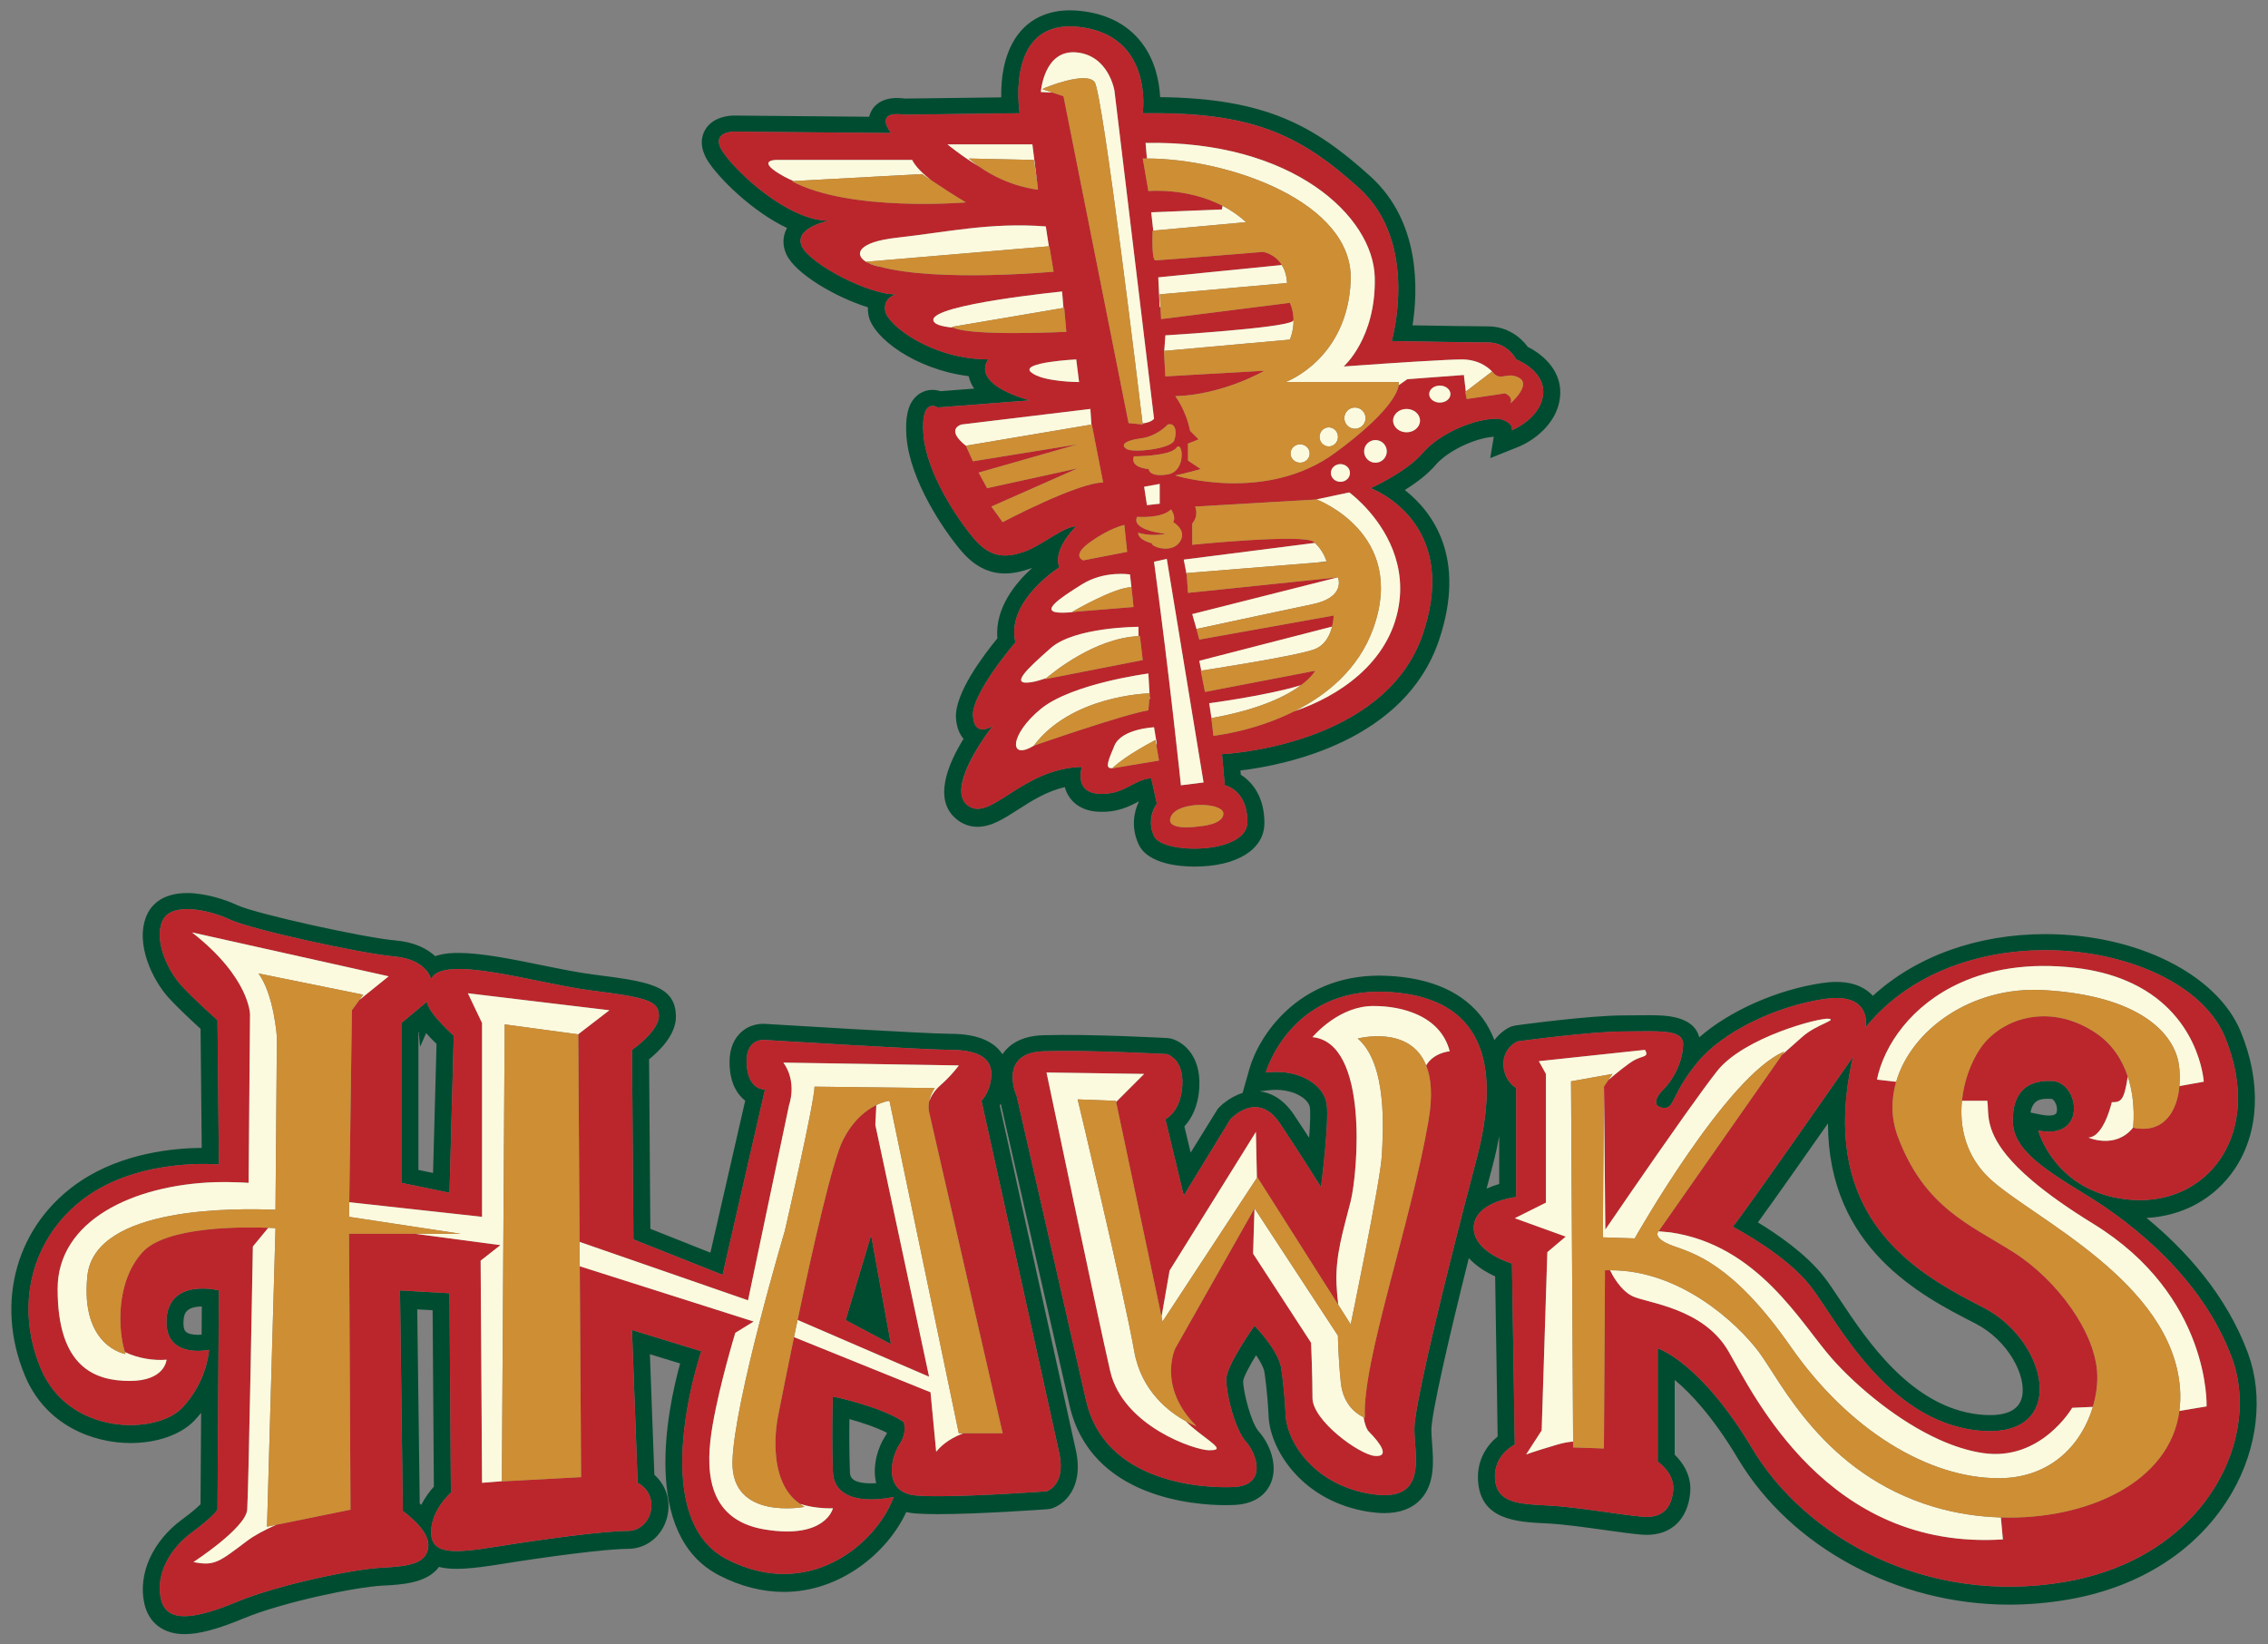
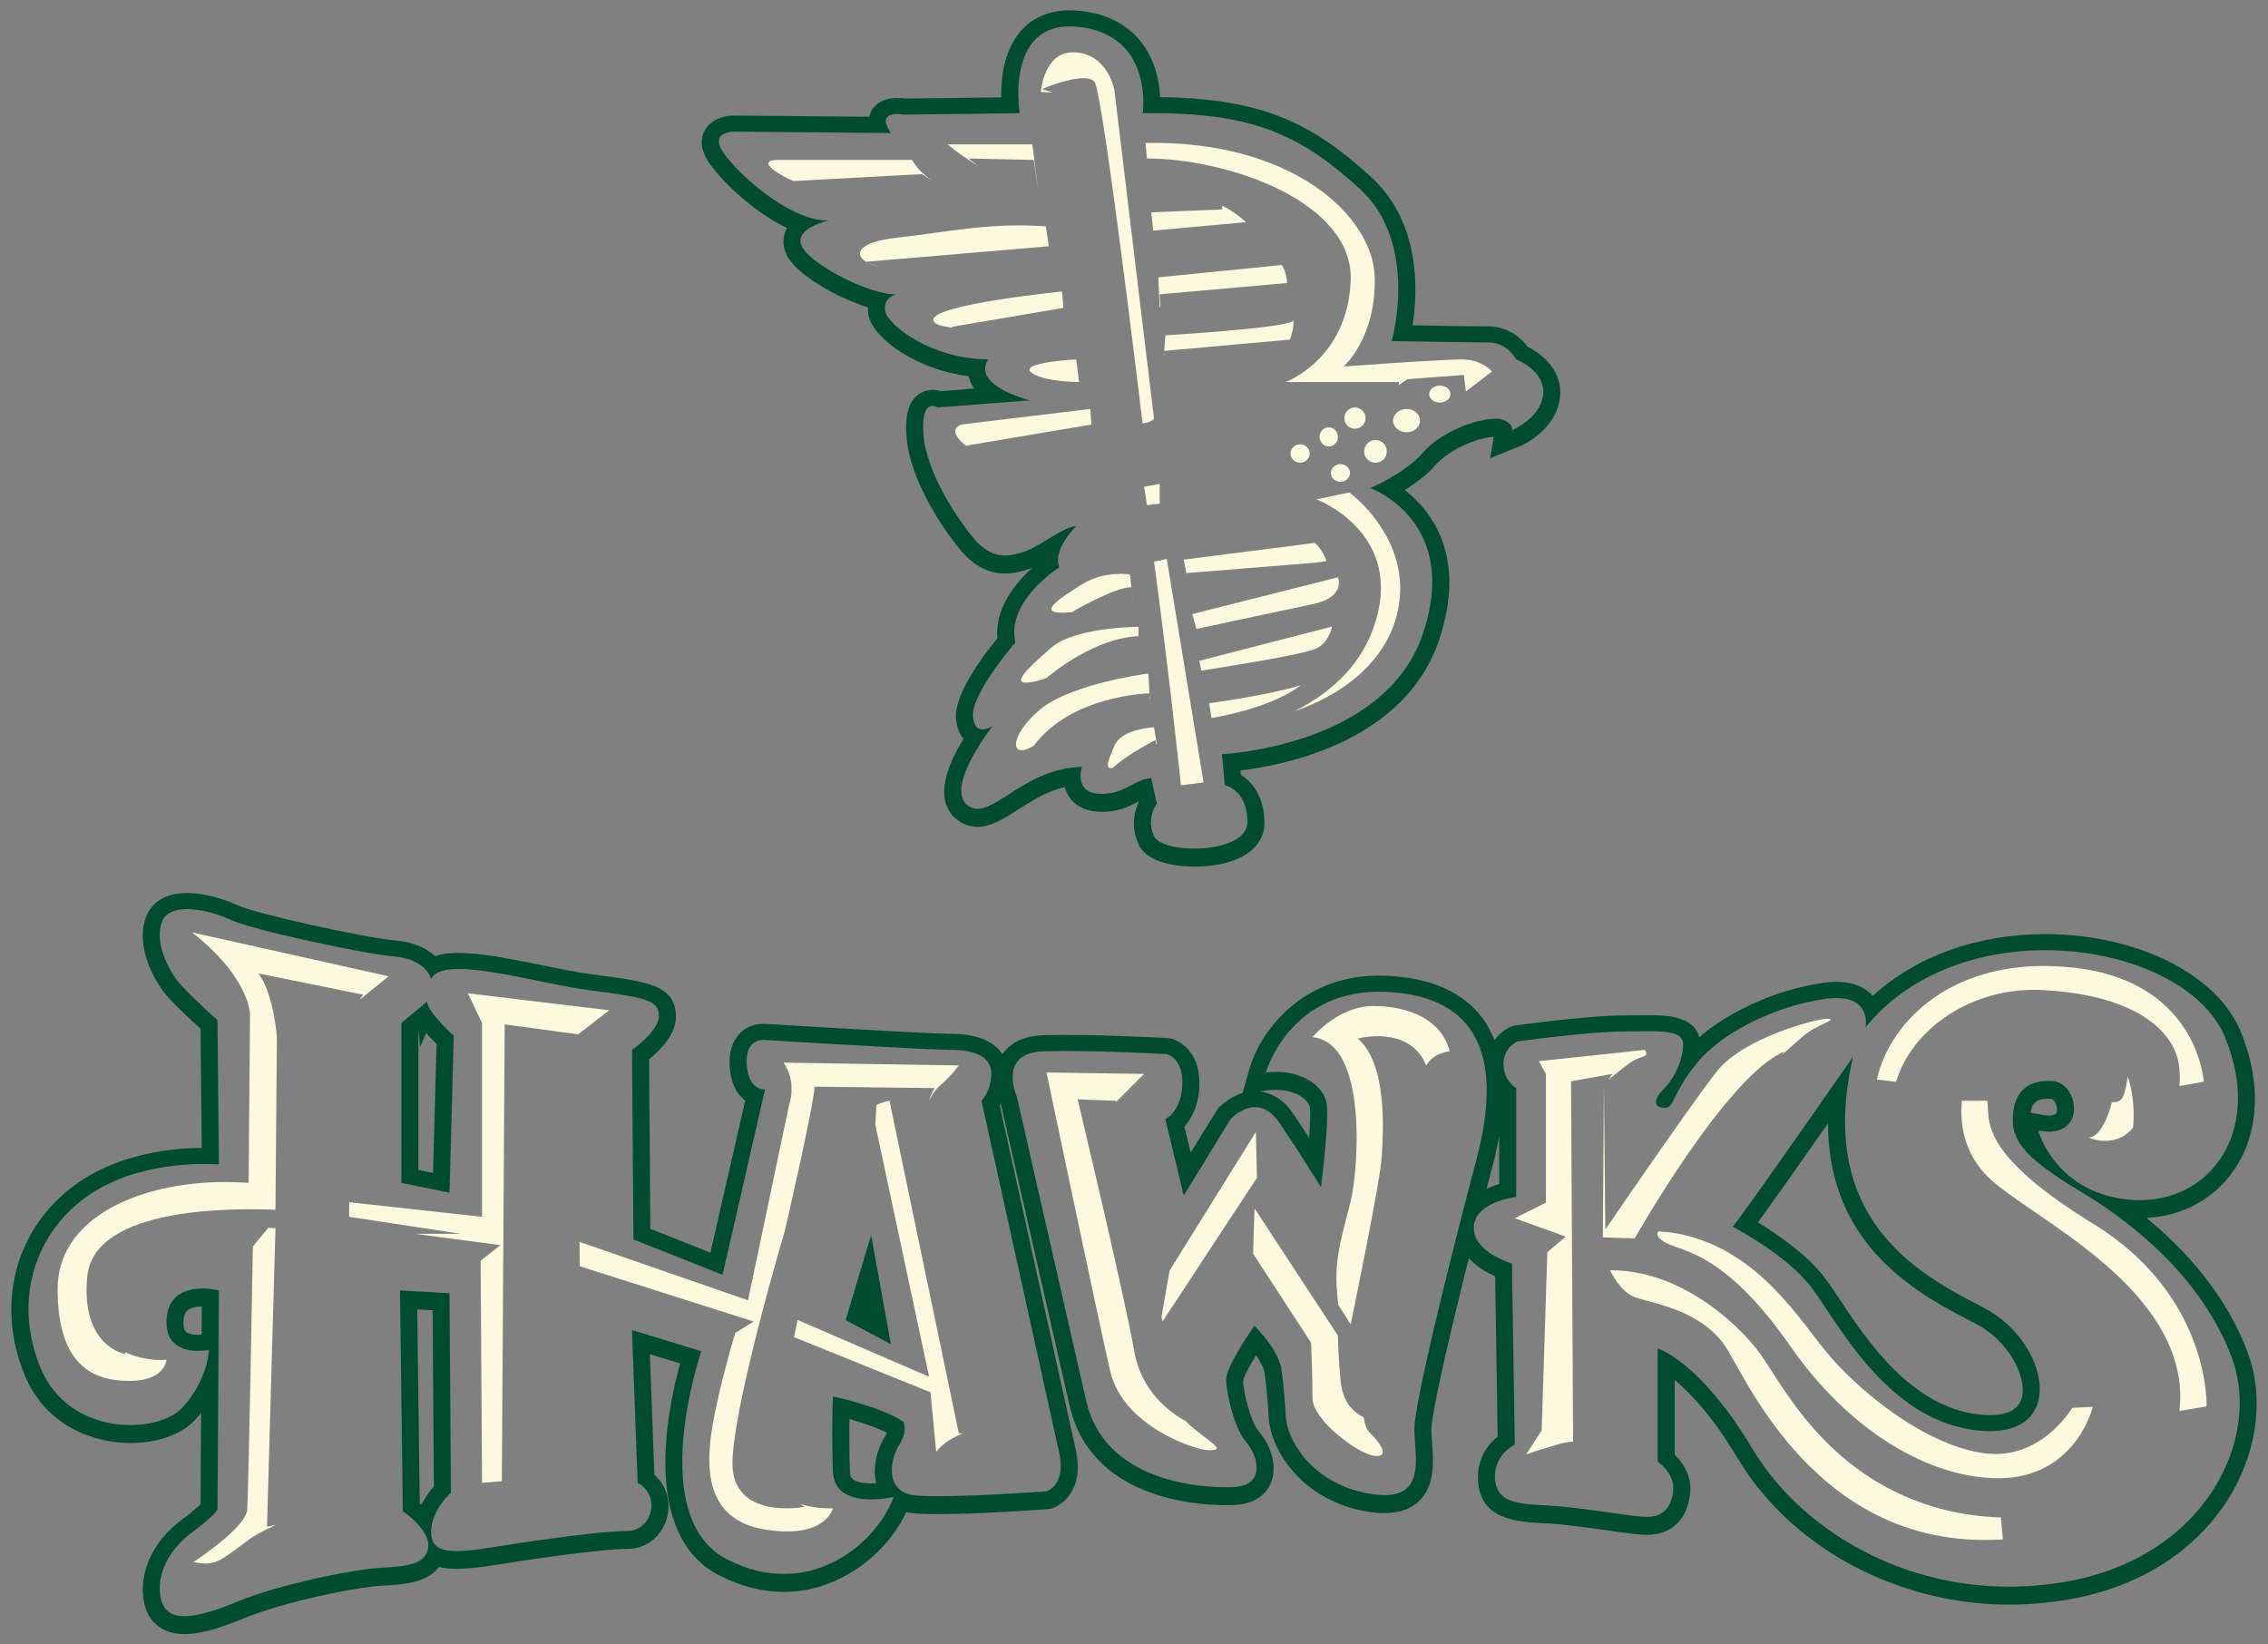
<svg xmlns="http://www.w3.org/2000/svg" version="1.1" id="Layer_3" x="0px" y="0px" width="200px" height="145px" viewBox="0 0 200 145" style="enable-background:new 0 0 200 145;" xml:space="preserve">
  <rect x="0" y="0" width="200" height="145" fill="#808080" stroke="none" />
  <path id="color4" style="fill:#004C31;" d="M69.403,20.104c-0.015,0.027-0.031,0.055-0.045,0.083  c-0.354,0.697-0.36,1.491-0.016,2.236c0.793,1.719,4.337,3.786,7.191,4.675c-0.009,0.236,0.01,0.48,0.06,0.729  c0.391,1.957,4.122,4.757,8.829,5.339c0.011,0.052,0.024,0.103,0.038,0.155c0.09,0.331,0.237,0.645,0.444,0.943l-2.969,0.228  c-0.201-0.065-0.441-0.114-0.709-0.114c-0.589,0-1.136,0.24-1.541,0.676c-0.634,0.682-0.872,1.777-0.749,3.444  c0.285,3.843,3.296,8.285,4.849,10.097c1.137,1.327,2.394,1.971,3.842,1.971c0.826,0,1.576-0.215,2.137-0.402  c0.09-0.03,0.179-0.062,0.269-0.098c-1.443,1.299-3.317,3.53-3.08,6.218c-1.286,1.564-3.785,4.897-3.652,7.022  c0.052,0.83,0.31,1.428,0.668,1.839c-1.37,2.209-2.721,5.381-0.616,7.091c0.544,0.442,1.167,0.667,1.851,0.667  c1.205,0,2.285-0.693,3.535-1.495c1.207-0.775,2.538-1.629,4.158-2.007c0.079,0.295,0.207,0.595,0.401,0.881  c0.37,0.545,1.108,1.211,2.52,1.289c1.704,0.1,2.802-0.485,3.599-0.906l0.006,0.03c-0.428,0.893-0.703,2.268-0.018,3.75  c0.819,1.774,3.716,1.966,4.924,1.966c3.748,0,6.171-1.509,6.171-3.842c0-2.315-1.066-3.618-2.081-4.253l-0.034-0.377  c4.02-0.488,14.509-2.599,17.508-11.484c2.461-7.296-0.56-11.316-3.012-13.248c0.948-0.591,1.984-1.354,2.73-2.224  c1.043-1.218,3.461-2.372,5.115-2.471l-0.314,1.883l2.476-0.991c1.234-0.494,3.397-1.962,3.676-4.335  c0.271-2.302-1.477-3.807-2.837-4.482c-0.609-0.83-1.79-1.81-3.518-1.81c-1.148,0-4.523-0.055-6.646-0.092  c0.478-3.05,0.723-9.105-3.699-13.117c-5.003-4.539-9.299-6.895-18.558-7.003c-0.072-1.338-0.418-3.226-1.639-4.81  c-1.224-1.588-3.022-2.526-5.344-2.788c-0.343-0.039-0.668-0.057-0.976-0.057c-1.818,0-3.333,0.652-4.382,1.886  c-1.457,1.716-1.703,4.152-1.674,5.79l-8.499,0.103c-0.16-0.023-0.411-0.05-0.692-0.05c-1.452,0-2.048,0.734-2.275,1.171  c-0.081,0.157-0.141,0.319-0.178,0.485l-11.933-0.107c-0.308,0-1.88,0.063-2.561,1.309c-0.307,0.562-0.504,1.496,0.301,2.749  C63.358,15.65,66.223,18.591,69.403,20.104z M64.715,11.606L78.51,11.73l0.053,0.001c-0.339-0.481-0.46-0.822-0.455-1.07  c0.019-0.846,1.578-0.553,1.578-0.553l10.218-0.125h0.012c0,0-0.093-0.579-0.112-1.414c-0.003-0.141-0.006-0.278-0.004-0.432  c0.024-2.415,0.764-6.284,5.356-5.763c5.022,0.568,5.652,4.658,5.665,6.595c0.004,0.612-0.052,1.015-0.052,1.015  c0.003,0,0.007,0,0.01,0c9.474-0.123,13.715,1.749,19.077,6.612c2.705,2.453,3.411,5.856,3.447,8.629  c0.034,2.726-0.577,4.844-0.577,4.844s0.019,0.001,0.023,0.001c0.241,0.004,6.746,0.124,8.461,0.124  c1.746,0,2.496,1.497,2.496,1.497s2.35,0.899,2.381,2.798c0.002,0.104,0.001,0.21-0.012,0.321c-0.249,2.121-2.744,3.118-2.744,3.118  c0.125-0.748-1.123-0.998-1.123-0.998c-1.996-0.125-5.24,1.247-6.736,2.994c-1.498,1.747-4.617,3.119-4.617,3.119  s0.034,0.013,0.098,0.038c0.72,0.294,5.225,2.362,5.344,7.996c0.029,1.383-0.204,2.977-0.824,4.816  c-3.369,9.98-17.716,10.603-17.716,10.603l0.008,0.083l0.24,2.662c0,0,1.996,0.374,1.996,3.244c0,0.006-0.003,0.012-0.003,0.017  c-0.032,2.852-7.483,2.849-8.231,1.231c-0.183-0.397-0.259-0.77-0.274-1.109c-0.042-0.989,0.452-1.666,0.509-1.741  c0.003-0.005,0.014-0.02,0.014-0.02l-0.498-2.245c-1.622,0.124-2.37,1.497-4.616,1.372c-1.354-0.075-1.617-0.92-1.615-1.581  c0.002-0.308,0.059-0.575,0.093-0.704c0.014-0.052,0.025-0.085,0.025-0.085c-5.364,0.124-8.109,4.989-10.106,3.367  c-0.365-0.296-0.518-0.721-0.53-1.213c-0.045-1.934,2.137-4.931,2.657-5.617c0.069-0.093,0.119-0.156,0.119-0.156  s-1.605,1.11-1.743-0.847c-0.001-0.01-0.003-0.017-0.003-0.027c-0.123-1.965,3.618-6.342,3.732-6.474  c0.002-0.002,0.01-0.012,0.01-0.012c-0.054-0.223-0.085-0.442-0.099-0.66c-0.204-3.233,3.751-5.815,3.946-5.94  c0.005-0.003,0.019-0.013,0.019-0.013c-0.021-0.055-0.032-0.113-0.047-0.169c-0.031-0.138-0.066-0.276-0.064-0.417  c-0.033-1.26,1.153-2.57,1.509-2.933c0.062-0.063,0.1-0.099,0.1-0.099c-1.123,0-3.12,1.747-4.616,2.245  c-1.497,0.499-2.869,0.624-4.366-1.123c-1.497-1.747-4.242-5.863-4.492-9.232c-0.015-0.201-0.023-0.386-0.026-0.558  c-0.049-2.693,1.273-1.813,1.273-1.813l7.903-0.608l0.206-0.016c-3.311-0.978-3.939-2.089-3.92-2.82  c0.009-0.339,0.152-0.596,0.239-0.717c0.036-0.051,0.064-0.081,0.064-0.081c-4.99,0-8.857-2.994-9.107-4.242  c-0.026-0.131-0.028-0.247-0.024-0.358c0.022-0.642,0.491-0.94,0.788-1.061c0.134-0.055,0.234-0.078,0.234-0.078  c-2.245,0.125-7.61-2.62-8.359-4.241c-0.082-0.178-0.111-0.343-0.109-0.497c0.012-0.999,1.576-1.517,2.214-1.685  c0.162-0.043,0.265-0.064,0.265-0.064c-3.618,0-8.234-4.366-9.357-6.112c-0.207-0.322-0.302-0.583-0.322-0.797  C63.305,11.607,64.715,11.606,64.715,11.606z M116.987,49.532l-0.912,0.074l0.902-0.108  C116.982,49.515,116.987,49.532,116.987,49.532z M76.817,108.915l1.746,9.606l-0.016-0.009l-3.954-2.1l-0.021-0.012L76.817,108.915z   M37.643,88.33l-2.245,1.872v0.083v14.014l4.242,0.873l0.372-13.766l0.002-0.081C40.014,91.324,37.768,89.328,37.643,88.33z   M38.188,103.425l-1.291-0.266V90.987l0.027-0.023l0.118,1.341l0.537-1.207c0.304,0.344,0.621,0.666,0.916,0.949L38.188,103.425z   M198.239,119.332c-1.913-5.188-5.576-9.168-8.95-11.94c3.224-0.167,6.039-1.724,7.784-4.329c2.166-3.234,2.356-7.645,0.521-12.102  c-2.084-5.06-9.171-8.595-17.235-8.595c-5.996,0-11.393,1.956-15.202,5.439c-0.533-0.585-1.504-1.224-3.214-1.224  c-0.392,0-0.815,0.033-1.261,0.099c-4.014,0.591-8.189,2.47-10.837,4.786c-0.493-1.95-3.123-1.95-4.454-1.95  c-0.322,0-0.663,0.004-1.019,0.007c-0.378,0.005-0.774,0.01-1.186,0.01c-3.062,0-9.298,0.852-9.561,0.888l-0.353,0.093  c-0.435,0.173-1.027,0.57-1.487,1.198c-0.273-0.681-0.598-1.319-1.013-1.884c-1.721-2.34-4.573-3.614-8.479-3.787  c-0.229-0.01-0.455-0.015-0.676-0.015c-7.206,0-10.633,5.373-11.438,8.216l-0.605,2.132c-1.236,0.376-2.07,1.263-2.182,1.388  l-2.395,3.869l-0.555-2.306c0.593-0.642,1.227-1.729,1.319-3.472c0.15-2.846-1.505-4.028-2.507-4.278l-0.28-0.043  c-0.059-0.003-6.858-0.378-10.983-0.251c-2.074,0.064-3.092,0.929-3.592,1.679c-0.607-0.938-1.894-1.805-4.597-1.805  c-2.111,0-15.328-0.814-16.205-0.867c-0.297-0.032-1.475-0.094-2.39,0.871c-0.638,0.674-0.93,1.623-0.867,2.824  c0.083,1.585,0.678,2.533,1.374,3.068l-3.069,13.402l-5.296-2.102l-0.112-14.948c0.956-0.772,2.365-2.175,2.365-3.742  c0-2.797-2.438-3.109-7.298-3.735c-1.301-0.165-2.863-0.483-4.516-0.818c-2.619-0.533-5.328-1.083-7.334-1.083  c-0.404,0-1.255,0-2.076,0.283c-0.723-0.665-1.838-1.238-3.476-1.381c-2.854-0.248-12.382-2.368-13.967-3.108  c-1.113-0.519-2.863-1.075-4.44-1.075c-2.365,0-3.246,1.233-3.561,1.968c-1.08,2.524,0.584,5.761,1.886,7.209  c0.834,0.926,2.15,2.144,2.865,2.791l0.103,10.502c-2.465,0.021-6.955,0.442-10.67,2.918c-5.652,3.769-7.628,10.67-4.919,17.172  c1.824,4.376,6.002,5.935,9.304,5.935c2.355,0,4.466-0.744,5.645-1.989c0.211-0.222,0.406-0.447,0.586-0.674l-0.052,8.062  c-0.262,0.26-0.76,0.708-1.636,1.35c-2.594,1.904-3.898,4.807-3.322,7.397c0.382,1.72,1.675,2.705,3.548,2.705  c1.284,0,2.896-0.429,5.227-1.395c3.445-1.425,9.862-2.763,12.226-2.882c1.64-0.082,3.933-0.196,4.985-1.652  c1.149,0.319,2.887,0.171,5.408-0.237c4.039-0.651,9.278-1.352,11.239-1.352c1.662,0,3.059-1.131,3.477-2.814  c0.349-1.405-0.1-2.806-1.132-3.721l-0.393-10.63l2.667,0.816c-1.122,4.05-3.447,15.12,3.425,18.675  c1.884,0.974,3.81,1.468,5.726,1.468c5.02,0,9.153-3.504,10.79-7.041c0.234,0.056,0.489,0.097,0.766,0.121  c0.517,0.042,1.175,0.063,2.013,0.063c0,0,0,0,0,0c3.709,0,9.456-0.419,9.699-0.436l0.303-0.054  c1.072-0.306,2.906-1.774,2.176-5.129c-0.567-2.609-5.771-26.137-6.716-30.406c0.031-0.05,0.062-0.116,0.093-0.171l6.065,26.615  c1.86,8.155,11.011,8.789,13.771,8.789c0.267,0,0.51-0.006,0.728-0.015c2.155-0.09,2.96-1.244,3.248-1.924  c0.665-1.565-0.088-3.462-1.067-4.564c-0.666-0.748-1.368-3.458-1.37-4.451c0.045-0.344,0.507-1.248,1.135-2.271  c0.505,0.73,0.67,1.198,0.719,1.378l-0.002,0.003l0.036,0.223c0.002,0.015,0.238,1.459,0.356,3.821  c0.149,2.955,3.002,7.511,8.884,8.394c0.471,0.07,0.916,0.106,1.323,0.106c0,0,0,0,0.001,0c1.378,0,2.455-0.407,3.201-1.211  c1.274-1.374,1.124-3.377,1.003-4.986c-0.031-0.401-0.061-0.786-0.061-1.131c0-1.392,1.463-7.816,3.303-15.156  c0.654,0.714,1.517,1.249,2.322,1.608l0.22,14.12c-0.91,0.74-1.84,2.033-1.731,3.882c0.206,3.504,3.442,3.657,6.042,3.78  c1.468,0.071,3.474,0.352,5.242,0.601c1.305,0.182,2.434,0.341,3.206,0.397c0.135,0.01,0.266,0.014,0.392,0.014  c2.201,0,3.633-1.403,3.83-3.757c0.127-1.544-0.722-2.683-1.368-3.314v-6.588c1.374,1.136,3.354,3.216,5.57,6.929  c4.671,7.827,14.06,12.883,23.919,12.883h0.001c1.72,0,3.467-0.15,5.193-0.446c6.453-1.108,11.591-4.463,14.471-9.447  C199.098,127.675,199.623,123.093,198.239,119.332z M180.908,96.897c0.191,0.01,0.497,0.476,0.485,0.954  c-0.007,0.24-0.014,0.514-0.718,0.515c-0.189,0-0.406-0.025-0.642-0.071l-0.978-0.196C179.272,96.884,180.037,96.853,180.908,96.897  z M132.205,100.179v4.219c-0.368,0.103-0.745,0.243-1.113,0.412c0.19-0.725,0.38-1.448,0.57-2.165  C131.889,101.788,132.06,100.974,132.205,100.179z M111.809,96.139c2.162-0.266,3.585,0.758,3.696,1.485  c0.069,0.452,0.03,1.489-0.062,2.7c-0.412-0.633-0.859-1.314-1.325-2.013c-1.001-1.5-2.144-1.978-3.036-2.08L111.809,96.139z   M38.149,115.53l0.11,15.558c-0.335,0.369-0.763,0.916-1.112,1.601c-0.046-0.039-0.091-0.077-0.134-0.114l-0.22-17.122  L38.149,115.53z M93.409,128.127c0.084,0.385,0.119,0.722,0.128,1.027c0.052,1.96-1.251,2.342-1.251,2.342  s-8.484,0.622-11.478,0.373c-1.657-0.137-2.165-1.155-2.164-2.227c0.001-0.863,0.333-1.763,0.667-2.264  c0.362-0.543,0.459-1.024,0.465-1.381c0.006-0.38-0.092-0.616-0.092-0.616c-1.996-1.373-6.238-2.245-6.238-2.245  s-0.059,1.481-0.055,3.544c0.002,0.932,0.016,1.982,0.055,3.069c0.125,3.492,5.364,2.245,5.364,2.245  c-0.011,0.031-0.028,0.062-0.039,0.093c-1.551,4.099-7.5,9.112-14.682,5.397c-2.938-1.52-3.86-4.83-3.919-8.225  c-0.081-4.633,1.444-9.418,1.649-10.04c0.015-0.043,0.025-0.075,0.025-0.075l-6.113-1.871l0.003,0.085l0.496,13.39  c0.823,0.435,1.191,1.173,1.214,1.912c0.035,1.163-0.79,2.329-2.087,2.329c-2.121,0-7.61,0.749-11.477,1.373  c-3.841,0.619-5.832,0.741-5.858-1.213c0-0.014-0.005-0.022-0.005-0.035c0-1.993,1.743-3.488,1.746-3.49l0.001-0.002l-0.125-17.591  l-4.366-0.249l0.001,0.084l0.249,19.377c0,0,2.371,1.623,2.246,3.12c0,0.002-0.001,0.004-0.002,0.006  c-0.128,1.491-1.624,1.74-4.116,1.865c-2.495,0.124-9.106,1.497-12.725,2.994c-3.618,1.497-6.238,1.995-6.736-0.25  c-0.06-0.271-0.091-0.542-0.099-0.811c-0.06-1.963,1.198-3.845,2.843-5.053c1.871-1.372,2.246-1.995,2.246-1.995l0.124-19.253  l0.001-0.084c0,0-4.366-1.123-4.616,2.495c-0.002,0.029,0.002,0.053,0,0.082c-0.179,3.517,3.742,2.663,3.742,2.663  s-0.002,0.034-0.006,0.084c-0.04,0.461-0.34,2.894-2.364,5.031c-2.246,2.372-9.98,2.497-12.475-3.492  c-0.77-1.849-1.109-3.708-1.072-5.492c0.085-3.996,2.075-7.61,5.438-9.853c4.862-3.242,11.343-2.621,11.352-2.62h0.001L19.18,89.953  c0,0-2.121-1.872-3.244-3.119c-0.839-0.933-1.745-2.631-1.84-4.157c-0.031-0.518,0.029-1.016,0.218-1.458  c0.75-1.747,4.117-0.998,5.988-0.125c1.872,0.874,11.603,2.994,14.472,3.243c2.869,0.25,3.244,1.997,3.244,1.997  c0.998-2.246,9.232,0.374,14.097,0.997c4.866,0.625,5.988,0.875,5.988,2.246c0,0.006-0.003,0.013-0.003,0.019  c-0.021,1.368-2.367,2.975-2.367,2.975l0.001,0.083l0.124,16.634l7.86,3.119l3.723-16.259l0.02-0.084c0,0-1.274,0.101-1.568-1.748  c-0.009-0.066-0.02-0.132-0.027-0.203c-0.01-0.095-0.022-0.19-0.027-0.294c-0.006-0.12-0.005-0.23-0.002-0.336  c0.052-2.005,1.624-1.785,1.624-1.785s14.098,0.873,16.343,0.873c2.247,0,3.618,0.624,3.618,2.121c0,0.019-0.003,0.034-0.004,0.052  c-0.021,1.464-0.869,2.317-0.869,2.317s0.007,0.031,0.015,0.068C86.869,98.516,92.801,125.332,93.409,128.127z M77.267,130.781  c-0.139,0.008-0.285,0.014-0.433,0.014c-1.85,0-1.874-0.662-1.886-1.017c-0.063-1.764-0.061-3.444-0.044-4.653  c1.086,0.304,2.372,0.728,3.315,1.213c-0.033,0.085-0.082,0.183-0.155,0.292C77.479,127.507,76.874,129.223,77.267,130.781z   M17.795,115.2l-0.015,2.482c-0.098,0.008-0.212,0.015-0.334,0.015c-0.508,0-0.912-0.108-1.081-0.29  c-0.199-0.213-0.198-0.683-0.18-0.945C16.219,115.965,16.271,115.22,17.795,115.2z M109.875,127.129  c0.503,0.565,0.973,1.543,0.935,2.39c-0.038,0.833-0.571,1.54-2.056,1.602c-2.994,0.125-11.353-0.498-12.975-7.61  c-1.622-7.111-6.113-26.822-6.113-26.822s-0.329-0.732-0.364-1.569c-0.045-1.086,0.408-2.353,2.734-2.424  c4.117-0.125,10.855,0.25,10.855,0.25s1.497,0.374,1.372,2.744c0,0.006-0.002,0.01-0.002,0.016  c-0.131,2.357-1.495,2.978-1.495,2.978l0.017,0.074l1.605,6.663l4.117-6.736c0,0,2.37-2.62,4.365,0.374  c1.996,2.994,3.619,5.615,3.619,5.615s0.56-4.304,0.549-6.511c-0.002-0.34-0.017-0.634-0.05-0.851  c-0.248-1.616-2.359-3.107-5.338-2.745c-0.01,0.001-0.018,0-0.027,0.001c0,0,2.121-7.485,10.605-7.112  c6.375,0.283,8.944,3.665,8.875,8.927c-0.023,1.741-0.333,3.686-0.89,5.795c-0.344,1.299-0.711,2.703-1.086,4.157  c-0.208,0.806-0.418,1.625-0.627,2.452c-1.891,7.444-3.776,15.413-3.776,17.219c0,0.016,0.001,0.032,0.001,0.047  c0.005,0.751,0.125,1.667,0.135,2.549c0.022,1.912-0.487,3.651-3.878,3.142c-4.99-0.749-7.485-4.491-7.61-6.985  c-0.125-2.497-0.375-3.993-0.375-3.993s0-1.373-2.37-3.869c0,0-2.496,3.493-2.496,4.741c0,0.015,0.003,0.037,0.003,0.053  C108.151,122.969,108.889,126.021,109.875,127.129z M182.111,139.481c-12.352,2.12-22.955-3.993-27.572-11.727  c-4.616-7.735-8.358-8.859-8.358-8.859v0.084v9.897c0,0,1.496,0.999,1.372,2.496c0,0.007-0.002,0.013-0.002,0.019  c-0.13,1.486-0.88,2.475-2.618,2.352c-1.746-0.125-5.863-0.874-8.484-0.999c-2.611-0.124-4.476-0.251-4.612-2.352  c-0.001-0.007-0.004-0.012-0.004-0.019c-0.124-2.116,1.738-2.99,1.746-2.993l0.001-0.001l-0.249-15.968c0,0-2.761-0.793-3.283-2.55  c-0.058-0.198-0.09-0.407-0.084-0.629c0-0.023-0.004-0.042-0.003-0.065c0.031-0.542,0.266-0.971,0.602-1.316  c1.06-1.086,3.142-1.304,3.142-1.304v-9.523v-0.083c0,0-1.096-0.616-1.119-2.077c0-0.016-0.004-0.029-0.004-0.044  c0-1.498,1.247-1.995,1.247-1.995s6.363-0.875,9.357-0.875c2.994,0,5.239-0.249,5.239,1.123c0,0.022-0.004,0.043-0.004,0.065  c-0.023,1.358-0.76,2.945-1.743,3.928c-0.504,0.504-0.688,0.912-0.635,1.194c0.05,0.275,0.329,0.428,0.76,0.428  c0.873,0,0.624-1.248,2.869-3.992c2.246-2.745,6.987-4.991,11.228-5.615c3.283-0.483,3.651,1.272,3.649,2.092  c0,0.239-0.03,0.403-0.03,0.403c0.005-0.006,0.01-0.01,0.015-0.016c8.616-10.583,28.182-7.588,31.673,0.889  c0.876,2.124,1.216,4.116,1.134,5.901c-0.251,5.339-4.318,8.819-9.367,8.446c-6.262-0.465-7.994-5.34-8.208-6.027  c-0.017-0.052-0.027-0.086-0.027-0.086c2.174,0.434,3.079-0.615,3.149-1.794c0.07-1.19-0.71-2.51-1.901-2.572  c-2.371-0.124-3.493,1.123-3.493,3.493c0,0.01,0.003,0.019,0.003,0.029c0.02,2.354,2.26,3.975,6.359,6.459  c4.118,2.496,10.355,7.361,12.975,14.471c0.492,1.339,0.716,2.799,0.67,4.3C197.307,130.532,192.132,137.759,182.111,139.481z   M174.874,115.277c-4.944-2.524-12.017-6.38-12.168-16.052c-0.029-1.767,0.177-3.729,0.666-5.91c0.009-0.04,0.016-0.079,0.025-0.118  c0,0-9.981,14.346-10.605,14.97c0,0,0.019,0.01,0.05,0.027c0.492,0.257,4.7,2.515,6.811,5.214  c2.246,2.869,6.612,11.851,14.722,12.724c3.792,0.408,5.428-1.284,5.496-3.507C179.95,120.092,177.996,116.872,174.874,115.277z   M178.301,123.208c-0.293,1.223-1.585,1.751-3.766,1.515c-5.988-0.644-9.907-6.543-12.248-10.067  c-0.55-0.827-1.023-1.542-1.453-2.091c-1.588-2.029-4.172-3.783-5.818-4.779c1.411-1.935,3.846-5.394,6.182-8.733  c0.012,11.014,8.253,15.222,12.993,17.643C177.085,118.173,178.748,121.352,178.301,123.208z" />
-   <path id="color3" style="fill:#BB262C;" d="M73.074,19.465c0,0-0.103,0.021-0.265,0.064c-0.638,0.168-2.202,0.686-2.214,1.685  c-0.002,0.154,0.027,0.319,0.109,0.497c0.749,1.622,6.113,4.366,8.359,4.241c0,0-0.1,0.023-0.234,0.078  c-0.297,0.121-0.766,0.419-0.788,1.061c-0.004,0.111-0.002,0.227,0.024,0.358c0.25,1.248,4.117,4.242,9.107,4.242  c0,0-0.027,0.03-0.064,0.081c-0.087,0.121-0.23,0.378-0.239,0.717c-0.019,0.73,0.61,1.842,3.92,2.82l-0.206,0.016l-7.903,0.608  c0,0-1.322-0.88-1.273,1.813c0.003,0.172,0.011,0.357,0.026,0.558c0.25,3.368,2.995,7.485,4.492,9.232  c1.497,1.747,2.869,1.622,4.366,1.123c1.497-0.498,3.493-2.245,4.616-2.245c0,0-0.038,0.036-0.1,0.099  c-0.356,0.363-1.542,1.673-1.509,2.933c0.005,0.198,0.038,0.395,0.111,0.586c0,0-0.014,0.01-0.019,0.013  c-0.196,0.125-4.151,2.706-3.946,5.94c0.014,0.218,0.045,0.437,0.099,0.66c0,0-0.008,0.01-0.01,0.012  c-0.114,0.133-3.855,4.51-3.732,6.474c0.001,0.01,0.003,0.017,0.003,0.027c0.138,1.957,1.743,0.847,1.743,0.847  s-0.05,0.063-0.119,0.156c-0.475,0.627-2.319,3.176-2.603,5.089c-0.031,0.181-0.053,0.36-0.054,0.528  c0.011,0.492,0.165,0.917,0.53,1.213c1.996,1.622,4.741-3.243,10.106-3.367c0,0-0.011,0.033-0.025,0.085  c-0.034,0.129-0.092,0.396-0.093,0.704c-0.002,0.661,0.261,1.506,1.615,1.581c2.246,0.125,2.994-1.248,4.616-1.372l0.498,2.245  c0,0-0.011,0.015-0.014,0.02c-0.047,0.061-0.382,0.557-0.474,1.288c-0.021,0.143-0.037,0.292-0.035,0.453  c0.015,0.339,0.091,0.712,0.274,1.109c0.747,1.618,8.199,1.621,8.231-1.231c0-0.005,0.003-0.011,0.003-0.017  c0-2.87-1.996-3.244-1.996-3.244l-0.24-2.662l-0.008-0.083c0,0,14.346-0.623,17.716-10.603c0.62-1.839,0.853-3.433,0.824-4.816  c-0.119-5.634-4.624-7.702-5.344-7.996c-0.063-0.026-0.098-0.038-0.098-0.038s3.119-1.372,4.617-3.119  c1.496-1.747,4.74-3.119,6.736-2.994c0,0,1.248,0.249,1.123,0.998c0,0,2.495-0.998,2.744-3.118c0.013-0.111,0.014-0.216,0.012-0.321  c-0.032-1.9-2.381-2.798-2.381-2.798s-0.75-1.497-2.496-1.497c-1.715,0-8.22-0.12-8.461-0.124c-0.004,0-0.023-0.001-0.023-0.001  s0.612-2.118,0.577-4.844c-0.036-2.773-0.742-6.176-3.447-8.629c-5.362-4.863-9.602-6.734-19.077-6.612c-0.003,0-0.007,0-0.01,0  c0,0,0.056-0.403,0.052-1.015c-0.013-1.937-0.643-6.026-5.665-6.595c-4.592-0.521-5.332,3.348-5.356,5.763  c-0.01,1.063,0.116,1.846,0.116,1.846h-0.012l-10.218,0.125c0,0-1.559-0.293-1.578,0.553c-0.005,0.247,0.116,0.589,0.455,1.07  L78.51,11.73l-13.795-0.125c0,0-1.41,0.001-1.32,0.95c0.02,0.214,0.115,0.476,0.322,0.797C64.84,15.099,69.456,19.465,73.074,19.465  z M128.964,31.692c0.27,0,0.51,0.03,0.739,0.073c0.953,0.179,1.564,0.667,1.873,0.992l0.008-0.005  c0.501,0.667,0.894,0.419,1.432,0.365c0.266-0.027,0.566-0.01,0.939,0.196c0.296,0.164,0.381,0.4,0.35,0.656  c-0.089,0.712-1.098,1.589-1.098,1.589c0.249-0.624-0.499-0.873-0.499-0.873l-3.368,0.499l-0.124-0.624l0.046-0.036l-0.171-1.461  l-4.99,0.374l-0.756,0.529c-0.103,0.646-0.863,2.473-5.606,5.958c-6.114,4.491-14.097,1.996-14.097,1.996  c0.936-0.187,2.245-0.562,2.245-0.562l-1.124-0.748v-1.497l0.936-0.374l-0.749-0.749c-0.373-1.871-1.309-3.057-1.309-3.057  c4.241-0.125,7.859-2.245,7.859-2.245l-8.733,0.498l-0.103-1.873l-0.021,0.002l0.012-0.164l-0.012-0.211l0.027-0.002l0.098-1.37  c0,0,10.354-0.624,11.227-1.247c0.03-0.022,0.048-0.054,0.076-0.079c-0.008-0.94-0.325-1.542-0.325-1.542l-11.352,1.434  l-0.061-1.066l-0.064,0.006l-0.125-2.62l10.894-1.089c-0.624-1.013-1.661-1.156-1.661-1.156s-9.107,0.747-9.481,0.747  s-0.249-2.619-0.249-2.619l0.055-0.005l-0.18-1.617l6.238-0.25l0.053-0.322c-3.147-1.63-6.541-1.3-6.541-1.3l-0.498-2.869  c0.121-0.002,0.245,0,0.368,0l-0.119-1.372c12.975-0.249,20.086,6.487,20.21,11.852c0.125,5.364-2.744,7.86-2.744,7.86  s5.992-0.44,9.086-0.58C128.155,31.709,128.647,31.692,128.964,31.692z M123.35,53.399c-0.837,5.127-5.446,8.054-9.194,9.308  c-3.617,1.811-7.15,2.17-7.15,2.17l-0.186-1.56c0.005,0,0.009-0.002,0.014-0.002l-0.202-1.308c0,0,5.079-0.666,8.095-1.592  c0.98-0.729,1.263-1.277,1.263-1.277l-9.73,1.871l-0.374-1.871c0,0,0.032-0.005,0.047-0.007l-0.172-0.867l11.708-3.014  c0.135-0.542,0.144-0.979,0.144-0.979l-11.852,2.121l-0.249-0.936l-0.375-1.31l12.064-3.045l0.785-0.199l-1.798,0.187l-11.425,1.186  l-0.11-1.562l-0.263-1.37l11.564-1.475c-0.03-0.028-0.055-0.057-0.087-0.085c-0.875-0.747-10.73,0.25-10.73,0.25v-1.871  c0.624-0.749,0.25-1.498,0.25-1.498l10.64-0.619l1.914-0.407l1.044-0.222c0,0,0.509,0.369,1.184,1.053  C121.684,46.013,124.041,49.166,123.35,53.399z M82.305,28.199c0-1.372,11.353-2.495,11.353-2.495l0.121,1.446l0.066-0.011  l0.187,2.121c0,0-8.325,0.408-9.955-0.367C83.013,28.794,82.305,28.589,82.305,28.199z M85.175,17.844c0,0-10.23,0.874-15.345-1.871  l0.16-0.009c-0.28-0.116-0.547-0.237-0.784-0.365c-2.745-1.498-0.749-1.498-0.749-1.498h11.976c0.298,0.596,0.945,1.219,1.667,1.783  C82.925,16.436,84.224,17.289,85.175,17.844z M83.553,12.729h7.486l0.499,3.992c0,0-2.615-0.207-5.226-2.053  C84.684,13.685,83.553,12.729,83.553,12.729z M76.571,23.186c-0.085-0.034-0.173-0.066-0.254-0.102l0.051-0.004  c-1.093-0.673-0.665-1.744,2.694-2.117c4.491-0.499,8.296-1.372,13.161-0.998l0.267,1.751l0.045-0.004l0.374,2.246  c0,0-10.153,0.941-15.31-0.436C77.195,23.439,76.849,23.324,76.571,23.186z M90.914,32.815c-0.998-0.873,3.992-1.123,3.992-1.123  l0.25,1.995C95.156,33.687,91.912,33.687,90.914,32.815z M93.783,8.487l-0.969-0.323l-1.028-0.052c0,0,0.25-3.742,3.12-3.493  c2.869,0.25,3.368,3.369,3.368,3.369l3.493,28.943c-0.259,0.258-0.644,0.363-1.009,0.402c0.007,0.061,0.012,0.097,0.012,0.097  l-1.248-0.125L93.783,8.487z M104.013,47.816c-0.749,1.029-2.525,0.374-2.432,0.093c0,0-1.217-0.281-1.217-0.936  c0,0,1.123,0.374,2.432,0.094c0,0-3.088-0.282-2.526-1.497c0,0,2.153,0.187,2.994-0.655c0,0,0.468,0.655,0.188,1.123  C103.452,46.039,104.761,46.787,104.013,47.816z M91.039,60.136c-2.121,0.374-0.5-1.123,1.621-2.994  c2.121-1.871,7.735-1.871,7.735-1.871v0.821c0.042-0.002,0.083-0.009,0.125-0.011l0.249,2.12l-8.608,1.685  c0,0,0.043-0.037,0.105-0.091C91.792,59.954,91.368,60.078,91.039,60.136z M95.405,51.528c1.996-1.248,4.242-0.874,4.242-0.874  l0.25,2.246l-0.004,0.001l0.067,0.622l-4.935,0.398c-0.481,0.062-0.947,0.102-1.366,0.102  C91.538,54.024,93.409,52.775,95.405,51.528z M96.153,47.785c1.747-1.247,2.994-1.497,2.994-1.497l0.249,2.371l-3.867,0.749  C95.529,49.407,94.407,49.032,96.153,47.785z M100.894,42.919l1.372-0.249v1.746l-1.123,0.125L100.894,42.919z M102.983,41.828  c-1.684,0.281-1.684-0.468-1.684-0.468s-1.684-0.093-1.31-1.122c0,0,3.182,0,3.743-0.749  C104.293,38.741,104.667,41.547,102.983,41.828z M103.546,38.834c-0.282,0.749-3.649,1.123-4.211,0.749  c-0.561-0.374-0.094-0.749,1.311-0.936c1.402-0.187,2.338-1.216,2.338-1.216C103.639,37.243,103.826,38.086,103.546,38.834z   M91.786,62.506c2.745-2.246,9.481-3.119,9.481-3.119l0.098,1.747c0.007,0,0.029,0,0.029,0l-0.017,0.199l0.017,0.299  c-0.014,0-0.029,0.002-0.042,0.002l-0.084,0.997c-2.245,0.374-10.105,3.118-10.105,3.118C88.918,67.122,89.042,64.752,91.786,62.506  z M98.274,65.749c0.624-1.497,3.493-1.621,3.493-1.621l0.249,1.497c-0.019,0-0.039,0.008-0.057,0.01l0.244,1.424l-4.116,0.686  c0.008-0.008,0.019-0.017,0.027-0.025C97.355,67.854,97.763,66.978,98.274,65.749z M101.767,49.532l1.124-0.249  c0,0,3.119,18.962,3.243,19.711l-1.996,0.249C104.138,69.243,103.139,59.637,101.767,49.532z M103.264,71.987  c0.624-1.371,4.616-1.247,4.616-0.249c0,0.998-2.12,1.122-2.12,1.122S102.642,73.36,103.264,71.987z M117.362,41.703  c0-0.43,0.376-0.779,0.841-0.779c0.465,0,0.842,0.349,0.842,0.779c0,0.431-0.377,0.78-0.842,0.78  C117.738,42.483,117.362,42.134,117.362,41.703z M120.293,39.8c0-0.551,0.447-0.998,0.999-0.998c0.551,0,0.998,0.447,0.998,0.998  c0,0.552-0.447,0.999-0.998,0.999C120.74,40.799,120.293,40.352,120.293,39.8z M122.85,37.088c0-0.569,0.532-1.029,1.186-1.029  c0.655,0,1.186,0.46,1.186,1.029c0,0.568-0.531,1.029-1.186,1.029C123.382,38.117,122.85,37.656,122.85,37.088z M126.032,34.748  c0-0.414,0.419-0.748,0.936-0.748c0.517,0,0.936,0.335,0.936,0.748c0,0.414-0.419,0.749-0.936,0.749  C126.45,35.496,126.032,35.162,126.032,34.748z M90.925,36.69l5.229-0.632l0.092,1.378l0.032-0.006l0.998,5.115  c-2.246,0-8.858,3.493-8.858,3.493l-0.998-1.373l7.61-3.368l-7.984,1.747l-0.748-1.372l8.733-2.495l-9.232,1.497l-0.624-1.372  c-1.871-1.497-0.374-1.872-0.374-1.872l1.656-0.2L90.925,36.69z M86.562,97.131c-0.008-0.037-0.015-0.068-0.015-0.068  s0.848-0.854,0.869-2.317c0.001-0.018,0.004-0.033,0.004-0.052c0-1.497-1.372-2.121-3.618-2.121c-2.245,0-16.343-0.873-16.343-0.873  s-1.571-0.221-1.624,1.785c-0.003,0.106-0.004,0.216,0.002,0.336c0.125,2.371,1.622,2.245,1.622,2.245l-0.02,0.084l-3.723,16.259  l-7.86-3.119l-0.124-16.634l-0.001-0.083c0,0,2.346-1.607,2.367-2.975c0-0.006,0.003-0.013,0.003-0.019  c0-1.372-1.122-1.621-5.988-2.246c-4.865-0.622-13.099-3.243-14.097-0.997c0,0-0.375-1.747-3.244-1.997  c-2.869-0.249-12.6-2.37-14.472-3.243c-1.871-0.873-5.239-1.622-5.988,0.125c-0.189,0.441-0.249,0.94-0.218,1.458  c0.095,1.527,1.001,3.224,1.84,4.157c1.123,1.247,3.244,3.119,3.244,3.119l0.124,12.724h-0.001  c-0.009-0.001-6.489-0.622-11.352,2.62c-3.363,2.243-5.354,5.857-5.438,9.853c-0.037,1.785,0.302,3.644,1.072,5.492  c2.495,5.989,10.23,5.864,12.475,3.492c2.024-2.136,2.324-4.57,2.364-5.031c0.004-0.05,0.006-0.084,0.006-0.084  s-3.922,0.854-3.742-2.663c0.002-0.029-0.002-0.053,0-0.082c0.25-3.617,4.616-2.495,4.616-2.495l-0.001,0.084l-0.124,19.253  c0,0-0.375,0.623-2.246,1.995c-1.645,1.208-2.903,3.09-2.843,5.053c0.008,0.269,0.039,0.54,0.099,0.811  c0.499,2.246,3.119,1.747,6.736,0.25c3.618-1.497,10.23-2.87,12.725-2.994c2.492-0.125,3.987-0.374,4.116-1.865  c0.001-0.002,0.002-0.004,0.002-0.006c0.125-1.497-2.246-3.12-2.246-3.12l-0.249-19.377l-0.001-0.084l4.366,0.249l0.125,17.591  l-0.001,0.002c-0.003,0.002-1.746,1.497-1.746,3.49c0,0.014,0.005,0.022,0.005,0.035c0.027,1.954,2.017,1.833,5.858,1.213  c3.867-0.624,9.356-1.373,11.477-1.373c1.297,0,2.123-1.166,2.087-2.329c-0.023-0.739-0.39-1.476-1.214-1.912l-0.496-13.39  l-0.003-0.085l6.113,1.871c0,0-0.01,0.031-0.025,0.075c-0.205,0.621-1.729,5.407-1.649,10.04c0.059,3.396,0.981,6.706,3.919,8.225  c7.183,3.715,13.131-1.298,14.682-5.397c0.011-0.031,0.028-0.062,0.039-0.093c0,0-5.24,1.247-5.364-2.245  c-0.039-1.086-0.053-2.137-0.055-3.069c-0.004-2.062,0.055-3.544,0.055-3.544s4.241,0.873,6.238,2.245c0,0,0.098,0.235,0.092,0.616  c-0.006,0.357-0.103,0.838-0.465,1.381c-0.334,0.501-0.666,1.401-0.667,2.264c-0.002,1.072,0.507,2.09,2.164,2.227  c2.994,0.249,11.478-0.373,11.478-0.373s1.303-0.382,1.251-2.342c-0.009-0.305-0.044-0.642-0.128-1.027  C92.801,125.332,86.869,98.516,86.562,97.131z M40.014,91.324l-0.002,0.081l-0.372,13.766l-4.242-0.873V90.285v-0.083l2.245-1.872  C37.768,89.328,40.014,91.324,40.014,91.324z M20.819,104.247c0.369,0.012,0.738,0.023,1.106,0.051l0.125-14.846  c0,0,0-3.243-5.115-7.236l5.82,1.298l7.978,1.78l3.543,0.79l-2.578,2.08l-0.665,0.914l-0.232,16.926l11.709,1.288v-17.09  l-1.247-2.621l9.363,1.125l3.113,0.372l-0.072,0.056l-2.683,2.064l0.011,0.001l0.117,18.303l8.027,2.783l5.714,1.982l1.113,0.386  l3.618-17.217c0,0,0.749-1.996-0.499-3.742l7.333,0.118l8.136,0.13c0,0-0.065,0.091-0.178,0.232  c-0.25,0.316-0.754,0.912-1.444,1.515c-0.575,0.503-0.855,1.042-0.993,1.413c-0.059,0.292-0.08,0.617-0.005,0.957  c0.25,1.123,6.487,28.32,6.487,28.32h-3.463c-0.842,0.308-1.731,0.809-2.4,1.621l-0.499-5.239l-12.038-4.864  c-0.834,4.009-1.435,7.11-1.435,7.11s-1.135,5.498,1.962,7.6c1.441,0.463,2.903,0.384,2.903,0.384s-0.624,2.745-5.988,1.872  c-5.365-0.875-5.24-5.615-4.616-9.232c0.624-3.618,1.996-8.109,1.996-8.109l1.622-0.998l-15.339-4.875l0.119,18.597l-6.987,0.375  v-0.016l-1.747,0.141l-0.125-19.588l1.746-1.371l-7.523-1h-5.826l0.125,24.328l-6.558,1.334c-0.977,0.435-1.887,0.913-2.55,1.41  c-2.495,1.871-2.869,2.246-4.741,1.871c0,0,4.616-2.994,4.741-4.616c0.125-1.621,0.499-23.204,0.499-23.204l1.361-1.653  c-2.105-0.082-8.986-0.164-11.092,2.151c-2.419,2.661-2.14,6.958-1.552,8.809c1.196,0.579,2.6,0.763,3.657,0.674  c0.005,0,0.011,0,0.016,0c0,0-0.001,0.007-0.001,0.009c-0.009,0.1-0.21,1.861-3.243,1.861c-3.119,0-6.362-1.247-6.362-8.108  c0-6.034,6.658-9.171,13.864-9.416C19.568,104.219,20.193,104.225,20.819,104.247z M80.48,120.764l1.451,0.626L77.19,99.184  l0.088-1.743c-0.865,0.421-2.048,1.297-2.956,3.115c-0.926,1.851-2.665,9.556-3.986,15.83l4.56,1.969L80.48,120.764z   M78.547,118.512l-3.954-2.1l-0.021-0.012l2.246-7.486l1.746,9.606L78.547,118.512z M131.102,96.383  c0.07-5.262-2.5-8.644-8.875-8.927c-8.484-0.373-10.605,7.112-10.605,7.112c0.009-0.001,0.017,0,0.027-0.001  c2.979-0.362,5.09,1.129,5.338,2.745c0.033,0.217,0.048,0.511,0.05,0.851c0.012,2.207-0.549,6.511-0.549,6.511  s-1.623-2.621-3.619-5.615c-1.995-2.994-4.365-0.374-4.365-0.374l-4.117,6.736l-1.605-6.663l-0.017-0.074  c0,0,1.364-0.621,1.495-2.978c0-0.006,0.002-0.01,0.002-0.016c0.125-2.37-1.372-2.744-1.372-2.744s-6.737-0.375-10.855-0.25  c-2.327,0.071-2.78,1.337-2.734,2.424c0.035,0.837,0.364,1.569,0.364,1.569s4.491,19.711,6.113,26.822  c1.622,7.112,9.981,7.735,12.975,7.61c1.485-0.062,2.018-0.769,2.056-1.602c0.038-0.847-0.431-1.825-0.935-2.39  c-0.986-1.108-1.725-4.159-1.743-5.436c0-0.016-0.003-0.038-0.003-0.053c0-1.248,2.496-4.741,2.496-4.741  c2.37,2.496,2.37,3.869,2.37,3.869s0.25,1.496,0.375,3.993c0.125,2.494,2.62,6.236,7.61,6.985c3.392,0.509,3.9-1.23,3.878-3.142  c-0.01-0.881-0.13-1.797-0.135-2.549c0-0.015-0.001-0.032-0.001-0.047c0-1.806,1.885-9.775,3.776-17.219  c0.21-0.827,0.42-1.647,0.627-2.452c0.375-1.454,0.743-2.858,1.086-4.157C130.769,100.07,131.079,98.124,131.102,96.383z   M120.73,126.256c0.998,0.998,1.871,2.245,0.498,2.12c-1.373-0.124-5.489-3.119-5.489-5.115c0-1.995-0.125-4.865-0.125-4.865  l-5.114-7.859l0.125-3.992l-6.987,12.35c0,0-1.623,3.368,1.871,6.862c0,0-0.386-0.14-0.948-0.447  c0.341,0.346,0.702,0.661,1.074,0.947c1.621,1.248,2.244,1.622,0.997,1.622c-1.247,0-7.609-2.121-8.732-6.987  c-1.123-4.865-5.614-26.323-5.614-26.323l8.609,0.125l-2.474,2.473l4.007,18.938l0.711-4.07l7.611-12.225l0.088,4.048l0.037-0.056  l7.138,11.248c-0.065-0.513-0.122-1.103-0.153-1.767c-0.124-2.62,0.624-4.866,1.248-7.361c0.623-2.495,1.622-13.972-3.368-14.471  c0,0,0.618-0.75,1.648-1.465c0.942-0.654,2.227-1.28,3.717-1.28c1.404,0,2.748,0.244,3.88,0.757  c1.381,0.625,2.444,1.659,2.856,3.235c0,0-1.407,0.101-2.078,1.248c0.441,1.108,0.587,2.667,0.207,4.865  c-1.621,9.356-5.864,21.209-5.614,26.198c0,0-0.046-0.017-0.113-0.047C120.345,125.571,120.505,126.029,120.73,126.256z   M196.831,119.769c-2.621-7.111-8.858-11.976-12.975-14.471c-4.099-2.484-6.34-4.105-6.359-6.459c0-0.01-0.003-0.019-0.003-0.029  c0-2.371,1.123-3.617,3.493-3.493c1.191,0.062,1.971,1.383,1.901,2.572c-0.07,1.18-0.975,2.229-3.149,1.794  c0,0,0.01,0.033,0.027,0.086c0.214,0.687,1.946,5.562,8.208,6.027c5.049,0.373,9.116-3.107,9.367-8.446  c0.083-1.786-0.258-3.777-1.134-5.901c-3.491-8.478-23.057-11.473-31.673-0.889c-0.005,0.006-0.01,0.01-0.015,0.016  c0,0,0.03-0.163,0.03-0.403c0.002-0.82-0.365-2.574-3.649-2.092c-4.242,0.623-8.982,2.87-11.228,5.615  c-2.245,2.744-1.996,3.992-2.869,3.992c-0.431,0-0.71-0.154-0.76-0.428c-0.053-0.282,0.131-0.689,0.635-1.194  c0.983-0.983,1.721-2.569,1.743-3.928c0-0.022,0.004-0.043,0.004-0.065c0-1.372-2.245-1.123-5.239-1.123  c-2.994,0-9.357,0.875-9.357,0.875s-1.247,0.497-1.247,1.995c0,0.016,0.004,0.029,0.004,0.044c0.023,1.462,1.119,2.077,1.119,2.077  v0.083v9.523c0,0-2.082,0.218-3.142,1.304c-0.336,0.345-0.571,0.774-0.602,1.316c-0.001,0.023,0.003,0.042,0.003,0.065  c-0.006,0.223,0.026,0.431,0.084,0.629c0.522,1.757,3.283,2.55,3.283,2.55l0.249,15.968l-0.001,0.001  c-0.008,0.003-1.87,0.877-1.746,2.993c0,0.007,0.003,0.012,0.004,0.019c0.136,2.101,2.001,2.228,4.612,2.352  c2.621,0.125,6.737,0.874,8.484,0.999c1.738,0.123,2.488-0.866,2.618-2.352c0-0.006,0.002-0.012,0.002-0.019  c0.124-1.497-1.372-2.496-1.372-2.496v-9.897v-0.084c0,0,3.742,1.124,8.358,8.859c4.617,7.734,15.22,13.847,27.572,11.727  c10.022-1.721,15.196-8.948,15.39-15.412C197.547,122.568,197.324,121.108,196.831,119.769z M176.62,135.737  c-15.47,0.999-21.956-12.724-24.202-16.593c-2.245-3.868-7.236-4.241-8.484-4.865c-1.076-0.538-1.78-1.909-1.953-2.274  c-0.149,0.001-0.297-0.009-0.449-0.002l-0.094,15.718l-2.713-0.093l-0.003-0.515c-0.371,0.024-0.827,0.097-1.399,0.265  c-1.127,0.331-1.822,0.554-2.234,0.692c-0.365,0.123-0.512,0.181-0.512,0.181l0.502-0.777l0.871-1.344l0.499-15.719l1.621-1.372  l-4.491-1.622l0.674-0.337l0.951-0.476l1.12-0.559V94.693l-0.623-1.124l9.356-0.998c0.374,0.624-0.125,0.499-0.874,0.874  c-0.544,0.272-1.737,1.262-2.355,1.786l-0.387,0.581l0.122,12.603c0,0,3.869-5.675,6.925-9.977c0.064-0.09,0.125-0.175,0.188-0.263  c1.118-1.572,2.113-2.936,2.743-3.733c2.371-2.994,9.107-4.74,9.855-4.615c0.749,0.124-1.122,0.497-2.37,1.621  c-0.536,0.483-1.181,1.051-1.749,1.549l-10.899,15.572l1.047,0.096c7.734,1.124,11.477,7.985,14.221,11.103  c1.083,1.231,2.599,2.675,4.346,4.019c1.561,1.202,3.307,2.322,5.108,3.138c1.287,0.584,2.603,1.012,3.894,1.201  c5.115,0.749,7.859-3.993,7.859-3.993l1.822-0.083c0.283-0.956,0.415-1.916,0.393-2.786c-0.094-3.742-3.556-8.422-7.392-10.854  c-3.836-2.433-7.859-3.93-10.198-10.199c-0.597-1.6-0.603-3.255-0.147-4.825l-1.693-0.195c0.62-3.027,3.031-6.585,7.376-8.541  c2.638-1.189,5.989-1.787,10.09-1.316c1.751,0.201,3.228,0.6,4.482,1.127c6.516,2.731,6.87,8.916,6.87,8.916l-2.145,0.386  c-0.202,2.242-1.39,4.234-4.093,3.669c-1.56,1.933-3.93,0.873-3.93,0.873c1.372-0.062,2.058-3.118,2.058-3.118  c0.804,0,1.079-0.111,1.409-2.263c-0.463-1.406-1.319-2.854-2.875-3.881c-4.118-2.713-8.421-1.215-10.199,1.497  c-0.759,1.158-1.378,2.778-1.551,4.522h2.239c0.15,0.98-0.241,2.417,1.702,4.8c0.551,0.675,1.288,1.426,2.279,2.264  c1.305,1.104,3.043,2.358,5.374,3.79c10.356,6.362,9.981,16.093,9.981,16.093l-2.402,0.402c-0.847,6.343-8.22,9.621-15.739,9.391  L176.62,135.737z M163.372,93.314c-0.489,2.181-0.694,4.143-0.666,5.91c0.151,9.672,7.224,13.528,12.168,16.052  c3.122,1.596,5.076,4.815,4.997,7.347c-0.069,2.223-1.705,3.915-5.496,3.507c-8.109-0.874-12.475-9.855-14.722-12.724  c-2.112-2.698-6.319-4.957-6.811-5.214c-0.031-0.017-0.05-0.027-0.05-0.027c0.624-0.623,10.605-14.97,10.605-14.97  C163.388,93.236,163.381,93.274,163.372,93.314z" />
  <path id="color2" style="fill:#FBFADF;" d="M117.985,38.522c0,0.465-0.362,0.843-0.811,0.843c-0.447,0-0.811-0.378-0.811-0.843  c0-0.465,0.363-0.841,0.811-0.841C117.622,37.68,117.985,38.057,117.985,38.522z M95.156,33.687l-0.25-1.995  c0,0-4.99,0.25-3.992,1.123C91.912,33.687,95.156,33.687,95.156,33.687z M126.968,34c-0.517,0-0.936,0.335-0.936,0.748  c0,0.414,0.419,0.749,0.936,0.749c0.517,0,0.936-0.335,0.936-0.749C127.903,34.334,127.485,34,126.968,34z M121.292,40.799  c0.551,0,0.998-0.447,0.998-0.999c0-0.551-0.447-0.998-0.998-0.998c-0.552,0-0.999,0.447-0.999,0.998  C120.293,40.352,120.74,40.799,121.292,40.799z M125.221,37.088c0-0.569-0.531-1.029-1.186-1.029c-0.654,0-1.186,0.46-1.186,1.029  c0,0.568,0.532,1.029,1.186,1.029C124.691,38.117,125.221,37.656,125.221,37.088z M117.362,41.703c0,0.431,0.376,0.78,0.841,0.78  c0.465,0,0.842-0.349,0.842-0.78c0-0.43-0.377-0.779-0.842-0.779C117.738,40.924,117.362,41.273,117.362,41.703z M93.658,25.704  c0,0-11.353,1.123-11.353,2.495c0,0.39,0.708,0.595,1.772,0.693c-0.049-0.023-0.113-0.044-0.15-0.07l9.851-1.673L93.658,25.704z   M115.491,39.988c0-0.448-0.377-0.811-0.843-0.811c-0.465,0-0.841,0.363-0.841,0.811c0,0.448,0.376,0.811,0.841,0.811  C115.114,40.799,115.491,40.436,115.491,39.988z M119.484,35.933c-0.518,0-0.936,0.419-0.936,0.936c0,0.517,0.418,0.936,0.936,0.936  c0.515,0,0.935-0.419,0.935-0.936C120.418,36.352,119.999,35.933,119.484,35.933z M118.026,51.036  c-0.021-0.081-0.041-0.132-0.041-0.132l-0.785,0.199l-12.064,3.045l0.375,1.31c0,0,7.236-1.56,10.23-2.183  C118.245,52.753,118.129,51.449,118.026,51.036z M104.651,50.715l-0.013-0.185l11.4-0.921l0.037-0.003l0.902-0.108  c-0.038-0.134-0.238-0.747-0.747-1.337c-0.085-0.099-0.175-0.196-0.278-0.291l-11.564,1.475L104.651,50.715z M105.932,59.131  c0.5-0.077,8.242-1.261,9.933-1.865c1.003-0.358,1.42-1.284,1.602-2.015l-11.708,3.014L105.932,59.131z M114.069,28.244  c-0.028,0.025-0.045,0.057-0.076,0.079c-0.874,0.623-11.227,1.247-11.227,1.247l-0.098,1.37l11.076-0.996  C114,29.306,114.074,28.732,114.069,28.244z M106.632,62.007l0.202,1.308c4.309-0.766,6.658-1.978,7.893-2.899  C111.711,61.341,106.632,62.007,106.632,62.007z M99.892,52.901l0.004-0.001l-0.25-2.246c0,0-2.246-0.374-4.242,0.874  c-1.996,1.247-3.867,2.496-1.747,2.496c0.419,0,0.885-0.04,1.366-0.102l-0.492,0.039c0,0,3.742-2.183,5.239-2.183L99.892,52.901z   M102.141,24.456l0.125,2.62l0.064-0.006l-0.064-1.117l11.228-0.998c-0.035-0.692-0.219-1.199-0.46-1.588L102.141,24.456z   M107.756,18.468l-6.238,0.25l0.18,1.617l8.178-0.744c-0.647-0.602-1.351-1.073-2.067-1.444L107.756,18.468z M116.113,44.043  c0,0,7.985,2.994,4.991,11.352c-1.306,3.645-4.153,5.913-6.948,7.313c3.747-1.254,8.356-4.181,9.194-9.308  c0.691-4.233-1.666-7.386-3.183-8.927c-0.675-0.684-1.184-1.053-1.184-1.053l-1.044,0.222l-1.914,0.407L116.113,44.043z   M102.642,31.318l0.021-0.002l-0.009-0.162L102.642,31.318z M96.153,36.058l-5.229,0.632l-4.468,0.54l-1.656,0.2  c0,0-1.497,0.375,0.374,1.872l11.07-1.866L96.153,36.058z M85.424,13.976l5.739,0.125l0.375,2.62l-0.499-3.992h-7.486  c0,0,1.131,0.956,2.759,1.939C86.015,14.458,85.717,14.231,85.424,13.976z M98.274,65.749c-0.512,1.229-0.919,2.105-0.16,1.972  c1.138-1.119,3.778-2.47,3.778-2.47l0.067,0.384c0.018-0.002,0.038-0.01,0.057-0.01l-0.249-1.497  C101.767,64.128,98.898,64.252,98.274,65.749z M102.266,42.67l-1.372,0.249l0.249,1.622l1.123-0.125V42.67z M106.134,68.993  c-0.124-0.749-3.243-19.711-3.243-19.711l-1.124,0.249c1.372,10.106,2.371,19.711,2.371,19.711L106.134,68.993z M101.268,59.387  c0,0-6.736,0.874-9.481,3.119c-2.744,2.245-2.869,4.616-0.623,3.243c3.293-4.391,9.909-4.607,10.202-4.615L101.268,59.387z   M91.912,7.863l0.25-0.125c0,0,3.618-1.497,4.366-0.499c0.724,0.965,4.014,28.292,4.23,30.093c0.365-0.038,0.751-0.143,1.009-0.402  L98.274,7.989c0,0-0.499-3.119-3.368-3.369c-2.87-0.249-3.12,3.493-3.12,3.493l1.028,0.052L91.912,7.863z M91.039,60.136  c0.329-0.058,0.753-0.181,1.228-0.34c0.632-0.539,4.308-3.53,8.129-3.704V55.27c0,0-5.614,0-7.735,1.871  C90.539,59.013,88.918,60.51,91.039,60.136z M76.571,23.186c0.278,0.138,0.624,0.253,1.029,0.335  C77.228,23.421,76.885,23.31,76.571,23.186z M101.394,61.633l-0.017-0.299l-0.026,0.301  C101.365,61.635,101.38,61.633,101.394,61.633z M92.223,19.965c-4.865-0.374-8.67,0.499-13.161,0.998  c-3.358,0.373-3.786,1.444-2.694,2.117l16.122-1.364L92.223,19.965z M69.206,15.599c0.237,0.128,0.504,0.249,0.784,0.365  l11.318-0.615c0,0,0.32,0.219,0.794,0.535c-0.722-0.564-1.369-1.187-1.667-1.783H68.458C68.458,14.101,66.461,14.101,69.206,15.599z   M128.964,31.692c-0.317,0-0.809,0.017-1.393,0.043c-3.094,0.14-9.086,0.58-9.086,0.58s2.869-2.495,2.744-7.86  c-0.124-5.365-7.236-12.1-20.21-11.852l0.119,1.372c7.246,0.008,18.217,3.86,17.971,10.729c-0.249,6.986-5.739,8.982-5.739,8.982  h9.981c0,0,0.022,0.094-0.008,0.28l0.756-0.529l4.99-0.374l0.171,1.461l2.315-1.767c-0.309-0.325-0.92-0.813-1.873-0.992  C129.474,31.722,129.234,31.692,128.964,31.692z M32.029,87.707l-0.333,0.458l2.578-2.08l-3.543-0.79l-7.978-1.78l-5.82-1.298  c5.115,3.993,5.115,7.236,5.115,7.236l-0.125,14.846c-0.368-0.029-0.737-0.039-1.106-0.051c-0.626-0.023-1.25-0.029-1.872-0.008  c-7.206,0.245-13.864,3.382-13.864,9.416c0,6.861,3.244,8.108,6.362,8.108c3.032,0,3.234-1.762,3.243-1.861  c0.001-0.002,0.001-0.009,0.001-0.009c-0.005,0-0.011,0-0.016,0c-1.056,0.09-2.461-0.095-3.657-0.674  c0.019,0.058,0.036,0.121,0.055,0.174c0,0-3.992-0.624-3.369-6.861c0.624-6.238,13.224-5.988,16.592-5.863l0.125-15.221  c0,0-0.25-3.743-1.622-5.614L32.029,87.707z M24.294,108.291c0,0-0.245-0.016-0.635-0.031l-1.361,1.653  c0,0-0.374,21.583-0.499,23.204c-0.125,1.622-4.741,4.616-4.741,4.616c1.872,0.374,2.246,0,4.741-1.871  c0.662-0.497,1.572-0.975,2.55-1.41l-0.803,0.163L24.294,108.291z M70.545,132.608c0.133,0.09,0.26,0.182,0.408,0.26  c0,0-6.487,1.247-6.362-3.993c0.124-5.239,4.616-20.334,4.616-20.334s2.62-11.354,2.62-12.725l10.604,0.125  c0,0-0.359,0.489-0.494,1.163c0.138-0.371,0.418-0.91,0.993-1.413c0.69-0.603,1.194-1.198,1.444-1.515  c0.112-0.142,0.178-0.232,0.178-0.232l-8.136-0.13l-7.333-0.118c1.248,1.745,0.499,3.742,0.499,3.742l-3.618,17.217l-1.113-0.386  l-5.714-1.982l-8.027-2.783l0.014,2.148l15.339,4.875l-1.622,0.998c0,0-1.372,4.491-1.996,8.109  c-0.624,3.617-0.749,8.358,4.616,9.232c5.364,0.873,5.988-1.872,5.988-1.872S71.986,133.071,70.545,132.608z M78.438,97.063  c0,0-0.483,0.049-1.16,0.378l-0.088,1.743l4.741,22.207l-1.451-0.626l-5.585-2.41l-4.56-1.969c-0.109,0.515-0.215,1.02-0.317,1.513  l12.038,4.864l0.499,5.239c0.669-0.813,1.558-1.313,2.4-1.621h-0.404L78.438,97.063z M53.737,89.079l-3.113-0.372l-9.363-1.125  l1.247,2.621v17.09l-11.709-1.288l-0.018,1.288l9.857,1.497h-4.031l7.523,1l-1.746,1.371l0.125,19.588l1.747-0.141l0.25-40.282  l6.476,0.874l2.683-2.064L53.737,89.079z M105.636,126.256c-0.371-0.286-0.733-0.601-1.074-0.947  c-1.398-0.766-3.919-2.607-4.542-6.165c-0.872-4.99-4.989-22.207-4.989-22.207l3.368,0.125l0.022,0.103l2.474-2.473l-8.609-0.125  c0,0,4.491,21.458,5.614,26.323c1.123,4.865,7.485,6.987,8.732,6.987C107.88,127.878,107.257,127.504,105.636,126.256z   M124.985,89.462c-1.133-0.513-2.476-0.757-3.88-0.757c-1.49,0-2.775,0.626-3.717,1.28c-1.03,0.715-1.648,1.465-1.648,1.465  c4.99,0.499,3.992,11.977,3.368,14.471c-0.623,2.495-1.372,4.741-1.248,7.361c0.031,0.664,0.088,1.254,0.153,1.767l1.095,1.726  c0,0,2.62-12.6,2.745-14.846c0.124-2.246,0.499-8.109-2.121-10.355c0,0,4.597-1.236,6.031,2.371  c0.671-1.146,2.078-1.248,2.078-1.248C127.429,91.121,126.366,90.087,124.985,89.462z M120.243,124.961  c-0.399-0.176-1.794-0.935-2.008-3.072c-0.25-2.495-0.25-4.117-0.25-4.117l-7.359-11.227l-0.125,3.992l5.114,7.859  c0,0,0.125,2.87,0.125,4.865c0,1.996,4.116,4.991,5.489,5.115c1.373,0.125,0.499-1.123-0.498-2.12  C120.505,126.029,120.345,125.571,120.243,124.961z M110.838,103.856l-0.088-4.048l-7.611,12.225l-0.711,4.07l0.089,0.422  L110.838,103.856z M186.226,97.188c0,0-0.686,3.056-2.058,3.118c0,0,2.37,1.061,3.93-0.873c0,0,0.3-2.195-0.462-4.509  C187.306,97.077,187.03,97.188,186.226,97.188z M142.188,94.693l-0.36,0.538c0.618-0.524,1.811-1.514,2.355-1.786  c0.749-0.374,1.248-0.249,0.874-0.874l-9.356,0.998l0.623,1.124v11.352l-1.12,0.559l-0.951,0.476l-0.674,0.337l4.491,1.622  l-1.621,1.372l-0.499,15.719l-0.871,1.344l-0.502,0.777c0,0,0.147-0.058,0.512-0.181c0.412-0.139,1.107-0.361,2.234-0.692  c0.572-0.168,1.028-0.241,1.399-0.265l-0.184-31.767L142.188,94.693z M180.175,87.301c8.515,0.468,11.603,3.836,11.977,6.643  c0.079,0.596,0.093,1.217,0.038,1.821l2.145-0.386c0,0-0.355-6.185-6.87-8.916c-1.254-0.527-2.731-0.926-4.482-1.127  c-4.101-0.472-7.451,0.127-10.09,1.316c-4.344,1.956-6.755,5.513-7.376,8.541l1.693,0.195  C168.54,90.808,173.835,86.953,180.175,87.301z M170.538,132.868c-9.73-2.9-13.472-11.041-15.438-13.661  c-1.918-2.557-6.961-7.241-13.118-7.202c0.173,0.365,0.876,1.736,1.953,2.274c1.248,0.624,6.238,0.998,8.484,4.865  c2.246,3.868,8.732,17.592,24.202,16.593l-0.176-1.935C174.445,133.74,172.436,133.434,170.538,132.868z M184.604,107.917  c-2.331-1.432-4.069-2.686-5.374-3.79c-0.991-0.838-1.728-1.59-2.279-2.264c-1.943-2.383-1.552-3.82-1.702-4.8h-2.239  c-0.231,2.342,0.342,4.909,2.487,6.893c3.742,3.462,16.094,9.076,16.748,18.526c0.047,0.673,0.019,1.314-0.063,1.929l2.402-0.402  C194.585,124.009,194.96,114.279,184.604,107.917z M157.345,92.728l-0.189,0.27c0.568-0.498,1.213-1.067,1.749-1.549  c1.248-1.124,3.119-1.497,2.37-1.621c-0.749-0.125-7.485,1.621-9.855,4.615c-0.63,0.797-1.625,2.161-2.743,3.733  c-0.058,0.09-0.12,0.177-0.188,0.263c-3.055,4.302-6.925,9.977-6.925,9.977l-0.122-12.603l-0.003,0.004l-0.093,13.287l2.807,0.093  C144.153,109.195,152.294,94.787,157.345,92.728z M174.874,128.127c-1.291-0.189-2.607-0.617-3.894-1.201  c-1.801-0.815-3.547-1.936-5.108-3.138c-1.747-1.344-3.263-2.788-4.346-4.019c-2.745-3.118-6.487-9.98-14.221-11.103l-1.047-0.096  l-0.045,0.065c0,0-0.469,0.56,1.31,1.215c1.778,0.655,5.239,1.497,10.385,8.89c5.147,7.39,12.164,11.602,18.339,11.602  c4.737,0,7.376-3.139,8.309-6.29l-1.822,0.083C182.733,124.135,179.989,128.876,174.874,128.127z" />
-   <path id="color1" style="fill:#CE8E34;" d="M96.153,47.785c1.747-1.247,2.994-1.497,2.994-1.497l0.249,2.371l-3.867,0.749  C95.529,49.407,94.407,49.032,96.153,47.785z M95.024,53.921l4.935-0.398l-0.067-0.622l-0.121-1.124  c-1.497,0-5.239,2.183-5.239,2.183L95.024,53.921z M92.161,59.886l8.608-1.685l-0.249-2.12c-0.042,0.002-0.083,0.009-0.125,0.011  c-3.821,0.174-7.497,3.165-8.129,3.704C92.205,59.849,92.161,59.886,92.161,59.886z M94.032,29.259l-0.187-2.121l-0.066,0.011  l-9.851,1.673c0.036,0.026,0.1,0.047,0.15,0.07C85.707,29.667,94.032,29.259,94.032,29.259z M101.351,61.635l0.026-0.301  l0.017-0.199c0,0-0.022,0-0.029,0c-0.293,0.008-6.909,0.224-10.202,4.615c0,0,7.86-2.744,10.105-3.118L101.351,61.635z   M85.175,17.844c-0.951-0.554-2.25-1.408-3.074-1.96c-0.474-0.317-0.794-0.535-0.794-0.535L69.99,15.964l-0.16,0.009  C74.945,18.717,85.175,17.844,85.175,17.844z M101.299,41.36c0,0,0,0.749,1.684,0.468c1.684-0.28,1.31-3.087,0.749-2.339  c-0.561,0.749-3.743,0.749-3.743,0.749C99.615,41.267,101.299,41.36,101.299,41.36z M104.013,47.816  c0.748-1.029-0.56-1.777-0.56-1.777c0.28-0.468-0.188-1.123-0.188-1.123c-0.841,0.842-2.994,0.655-2.994,0.655  c-0.561,1.216,2.526,1.497,2.526,1.497c-1.309,0.28-2.432-0.094-2.432-0.094c0,0.655,1.217,0.936,1.217,0.936  C101.487,48.19,103.264,48.845,104.013,47.816z M121.105,55.395c2.994-8.357-4.991-11.352-4.991-11.352l-0.088,0.005l-10.64,0.619  c0,0,0.374,0.749-0.25,1.498v1.871c0,0,9.855-0.998,10.73-0.25c0.032,0.028,0.056,0.057,0.087,0.085  c0.102,0.094,0.193,0.192,0.278,0.291c0.509,0.59,0.709,1.203,0.747,1.337c0.005,0.018,0.01,0.034,0.01,0.034l-0.912,0.074  l-0.037,0.003l-11.4,0.921l0.013,0.185l0.11,1.562l11.425-1.186l1.798-0.187c0,0,0.021,0.051,0.041,0.132  c0.103,0.414,0.219,1.718-2.286,2.239c-2.994,0.623-10.23,2.183-10.23,2.183l0.249,0.936l11.852-2.121c0,0-0.009,0.437-0.144,0.979  c-0.182,0.731-0.6,1.658-1.602,2.015c-1.691,0.605-9.433,1.788-9.933,1.865c-0.016,0.002-0.047,0.007-0.047,0.007l0.374,1.871  l9.73-1.871c0,0-0.283,0.549-1.263,1.277c-1.235,0.922-3.584,2.133-7.893,2.899c-0.005,0-0.009,0.002-0.014,0.002l0.186,1.56  c0,0,3.533-0.358,7.15-2.17C116.952,61.308,119.799,59.04,121.105,55.395z M102.983,37.43c0,0-0.936,1.029-2.338,1.216  c-1.404,0.187-1.872,0.562-1.311,0.936c0.562,0.374,3.93,0,4.211-0.749C103.826,38.086,103.639,37.243,102.983,37.43z   M91.538,16.721l-0.375-2.62l-5.739-0.125c0.293,0.255,0.59,0.481,0.888,0.691C88.923,16.514,91.538,16.721,91.538,16.721z   M105.76,72.86c0,0,2.12-0.124,2.12-1.122c0-0.998-3.992-1.122-4.616,0.249C102.642,73.36,105.76,72.86,105.76,72.86z   M92.535,21.711l-0.045,0.004l-16.122,1.364l-0.051,0.004c0.081,0.036,0.168,0.068,0.254,0.102c0.314,0.124,0.657,0.235,1.029,0.335  c5.157,1.377,15.31,0.436,15.31,0.436L92.535,21.711z M93.783,8.487l5.739,28.818l1.248,0.125c0,0-0.004-0.036-0.012-0.097  c-0.216-1.801-3.506-29.129-4.23-30.093c-0.749-0.998-4.366,0.499-4.366,0.499l-0.25,0.125l0.903,0.301L93.783,8.487z M96.278,37.43  l-0.032,0.006l-11.07,1.866l0.624,1.372l9.232-1.497l-8.733,2.495l0.748,1.372l7.984-1.747l-7.61,3.368l0.998,1.373  c0,0,6.612-3.493,8.858-3.493L96.278,37.43z M98.114,67.721c-0.008,0.008-0.019,0.017-0.027,0.025l4.116-0.686l-0.244-1.424  l-0.067-0.384C101.892,65.251,99.252,66.602,98.114,67.721z M101.268,16.846l-0.498-2.869c0.121-0.002,0.245,0,0.368,0  c7.246,0.008,18.217,3.86,17.971,10.729c-0.249,6.986-5.739,8.982-5.739,8.982h9.981c0,0,0.022,0.094-0.008,0.28  c-0.103,0.646-0.863,2.473-5.606,5.958c-6.114,4.491-14.097,1.996-14.097,1.996c0.936-0.187,2.245-0.562,2.245-0.562l-1.124-0.748  v-1.497l0.936-0.374l-0.749-0.749c-0.373-1.871-1.309-3.057-1.309-3.057c4.241-0.125,7.859-2.245,7.859-2.245l-8.733,0.498  l-0.103-1.873l-0.009-0.162l-0.012-0.211l0.027-0.002l11.076-0.996c0.256-0.639,0.33-1.213,0.325-1.701  c-0.008-0.94-0.325-1.542-0.325-1.542l-11.352,1.434l-0.061-1.066l-0.064-1.117l11.228-0.998c-0.035-0.692-0.219-1.199-0.46-1.588  c-0.624-1.013-1.661-1.156-1.661-1.156s-9.107,0.747-9.481,0.747s-0.249-2.619-0.249-2.619l0.055-0.005l8.178-0.744  c-0.647-0.602-1.351-1.073-2.067-1.444C104.662,16.516,101.268,16.846,101.268,16.846z M118.548,36.869  c0,0.517,0.418,0.936,0.936,0.936c0.515,0,0.935-0.419,0.935-0.936c0-0.517-0.42-0.936-0.935-0.936  C118.966,35.933,118.548,36.352,118.548,36.869z M116.364,38.522c0,0.465,0.363,0.843,0.811,0.843c0.448,0,0.811-0.378,0.811-0.843  c0-0.465-0.362-0.841-0.811-0.841C116.727,37.68,116.364,38.057,116.364,38.522z M113.807,39.988c0,0.448,0.376,0.811,0.841,0.811  c0.466,0,0.843-0.363,0.843-0.811c0-0.448-0.377-0.811-0.843-0.811C114.183,39.177,113.807,39.54,113.807,39.988z M133.954,33.314  c-0.372-0.206-0.673-0.223-0.939-0.196c-0.538,0.054-0.931,0.302-1.432-0.365l-0.008,0.005l-2.315,1.767l-0.046,0.036l0.124,0.624  l3.368-0.499c0,0,0.749,0.249,0.499,0.873c0,0,1.01-0.877,1.098-1.589C134.335,33.713,134.251,33.478,133.954,33.314z   M81.936,97.104c0.136-0.674,0.494-1.163,0.494-1.163l-10.604-0.125c0,1.371-2.62,12.725-2.62,12.725s-4.491,15.095-4.616,20.334  c-0.125,5.239,6.362,3.993,6.362,3.993c-0.148-0.078-0.276-0.17-0.408-0.26c-3.097-2.103-1.962-7.6-1.962-7.6s0.602-3.1,1.435-7.11  c0.102-0.492,0.208-0.998,0.317-1.513c1.322-6.274,3.06-13.978,3.986-15.83c0.908-1.818,2.092-2.695,2.956-3.115  c0.678-0.329,1.16-0.378,1.16-0.378l6.113,29.318h0.404h3.463c0,0-6.238-27.197-6.487-28.32  C81.856,97.722,81.877,97.397,81.936,97.104z M30.799,106.004l0.232-16.926l0.665-0.914l0.333-0.458l-9.232-1.871  c1.372,1.871,1.622,5.614,1.622,5.614l-0.125,15.221c-3.368-0.125-15.968-0.375-16.592,5.863c-0.623,6.237,3.369,6.861,3.369,6.861  c-0.019-0.053-0.036-0.116-0.055-0.174c-0.588-1.851-0.867-6.147,1.552-8.809c2.106-2.315,8.987-2.233,11.092-2.151  c0.389,0.015,0.635,0.031,0.635,0.031l-0.749,26.324l0.803-0.163l6.558-1.334l-0.125-24.328h5.826h4.031l-9.857-1.497  L30.799,106.004z M51.109,109.502L50.992,91.2l-0.011-0.001l-6.476-0.874l-0.25,40.282v0.016l6.987-0.375l-0.119-18.597  L51.109,109.502z M119.732,91.574c2.621,2.246,2.246,8.109,2.121,10.355c-0.125,2.245-2.745,14.846-2.745,14.846l-1.095-1.726  l-7.138-11.248l-0.037,0.056l-8.321,12.669l-0.089-0.422l-4.007-18.938l-0.022-0.103l-3.368-0.125c0,0,4.117,17.216,4.989,22.207  c0.623,3.558,3.144,5.399,4.542,6.165c0.562,0.307,0.948,0.447,0.948,0.447c-3.494-3.493-1.871-6.862-1.871-6.862l6.987-12.35  l7.359,11.227c0,0,0,1.622,0.25,4.117c0.214,2.137,1.609,2.895,2.008,3.072c0.067,0.03,0.113,0.047,0.113,0.047  c-0.25-4.989,3.993-16.842,5.614-26.198c0.38-2.198,0.234-3.757-0.207-4.865C124.329,90.338,119.732,91.574,119.732,91.574z   M192.246,122.482c-0.655-9.45-13.006-15.064-16.748-18.526c-2.145-1.984-2.718-4.551-2.487-6.893  c0.173-1.744,0.792-3.364,1.551-4.522c1.778-2.712,6.081-4.21,10.199-1.497c1.556,1.027,2.412,2.475,2.875,3.881  c0.762,2.313,0.462,4.509,0.462,4.509c2.703,0.565,3.891-1.426,4.093-3.669c0.054-0.604,0.04-1.225-0.038-1.821  c-0.374-2.807-3.462-6.175-11.977-6.643c-6.34-0.348-11.635,3.507-12.965,8.087c-0.456,1.57-0.45,3.224,0.147,4.825  c2.339,6.27,6.362,7.767,10.198,10.199c3.836,2.433,7.299,7.112,7.392,10.854c0.022,0.871-0.11,1.83-0.393,2.786  c-0.934,3.152-3.572,6.29-8.309,6.29c-6.175,0-13.192-4.211-18.339-11.602c-5.146-7.393-8.608-8.235-10.385-8.89  c-1.779-0.655-1.31-1.215-1.31-1.215l0.045-0.065l10.899-15.572l0.189-0.27c-5.051,2.058-13.192,16.467-13.192,16.467l-2.807-0.093  l0.093-13.287l0.003-0.004l0.387-0.581l0.36-0.538l-3.65,0.654l0.184,31.767l0.003,0.515l2.713,0.093l0.094-15.718  c0.152-0.007,0.3,0.003,0.449,0.002c6.157-0.038,11.201,4.646,13.118,7.202c1.966,2.62,5.707,10.761,15.438,13.661  c1.899,0.565,3.908,0.872,5.906,0.934c7.519,0.23,14.892-3.047,15.739-9.391C192.264,123.796,192.293,123.155,192.246,122.482z" />
</svg>